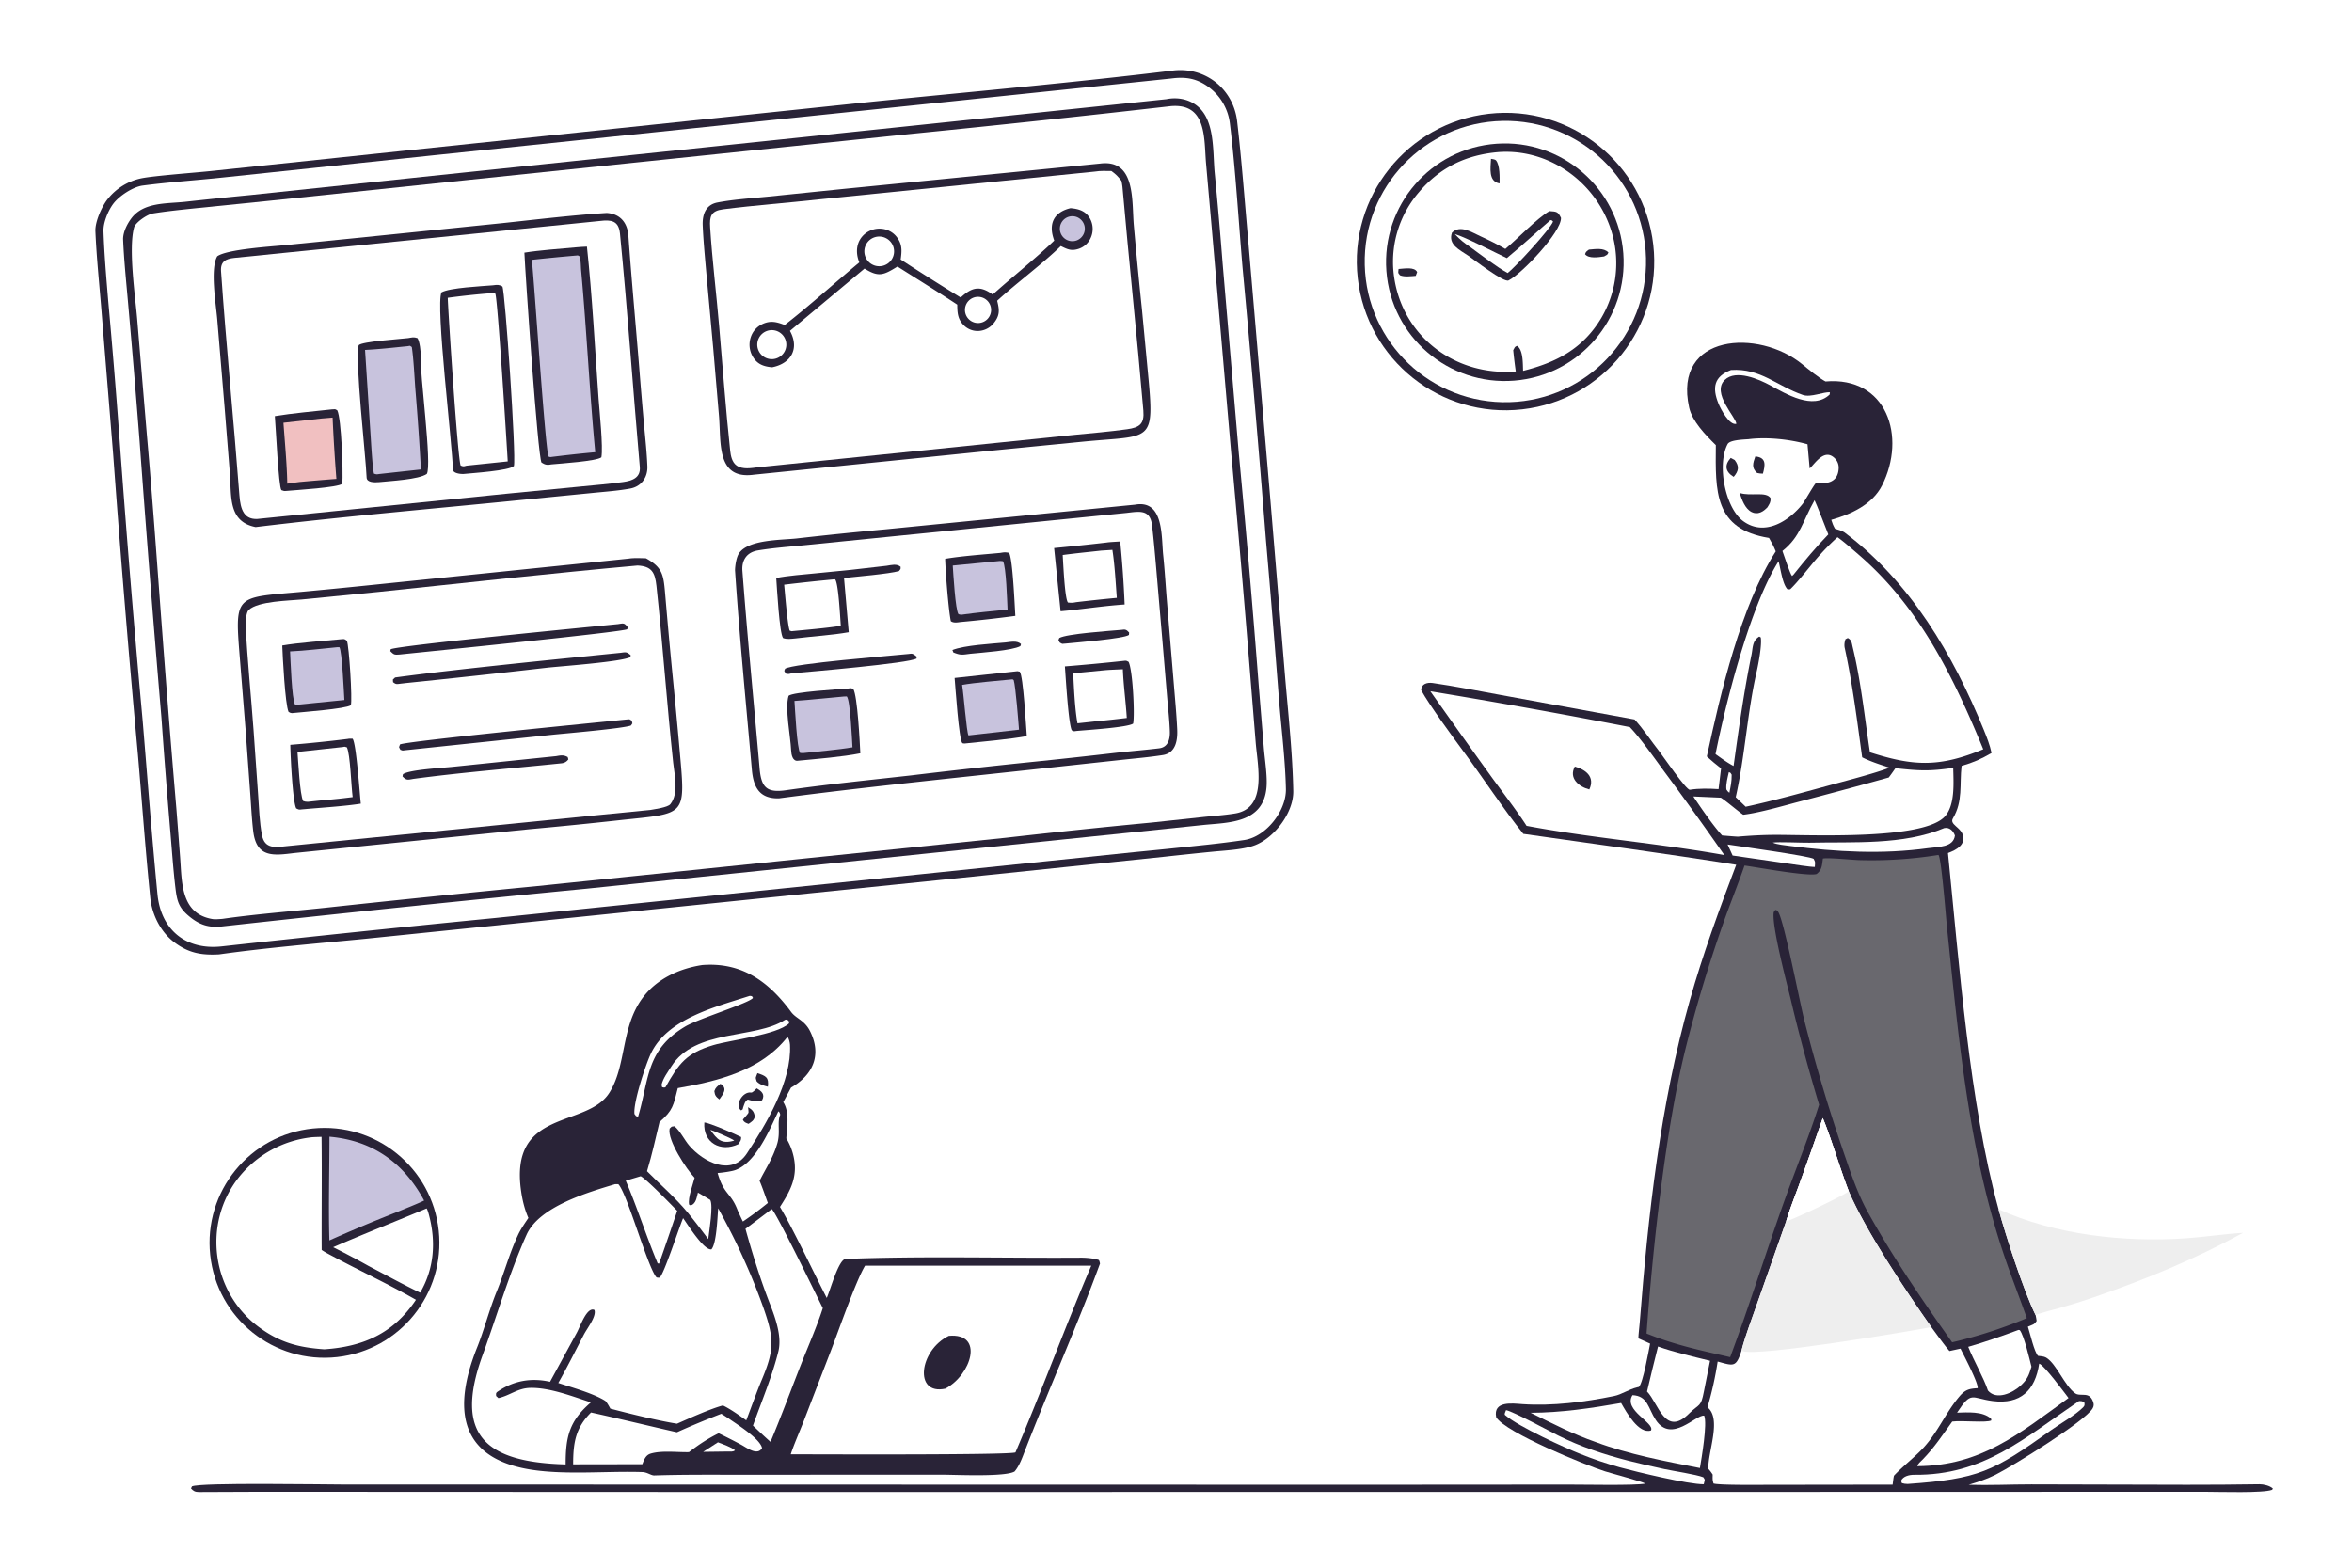
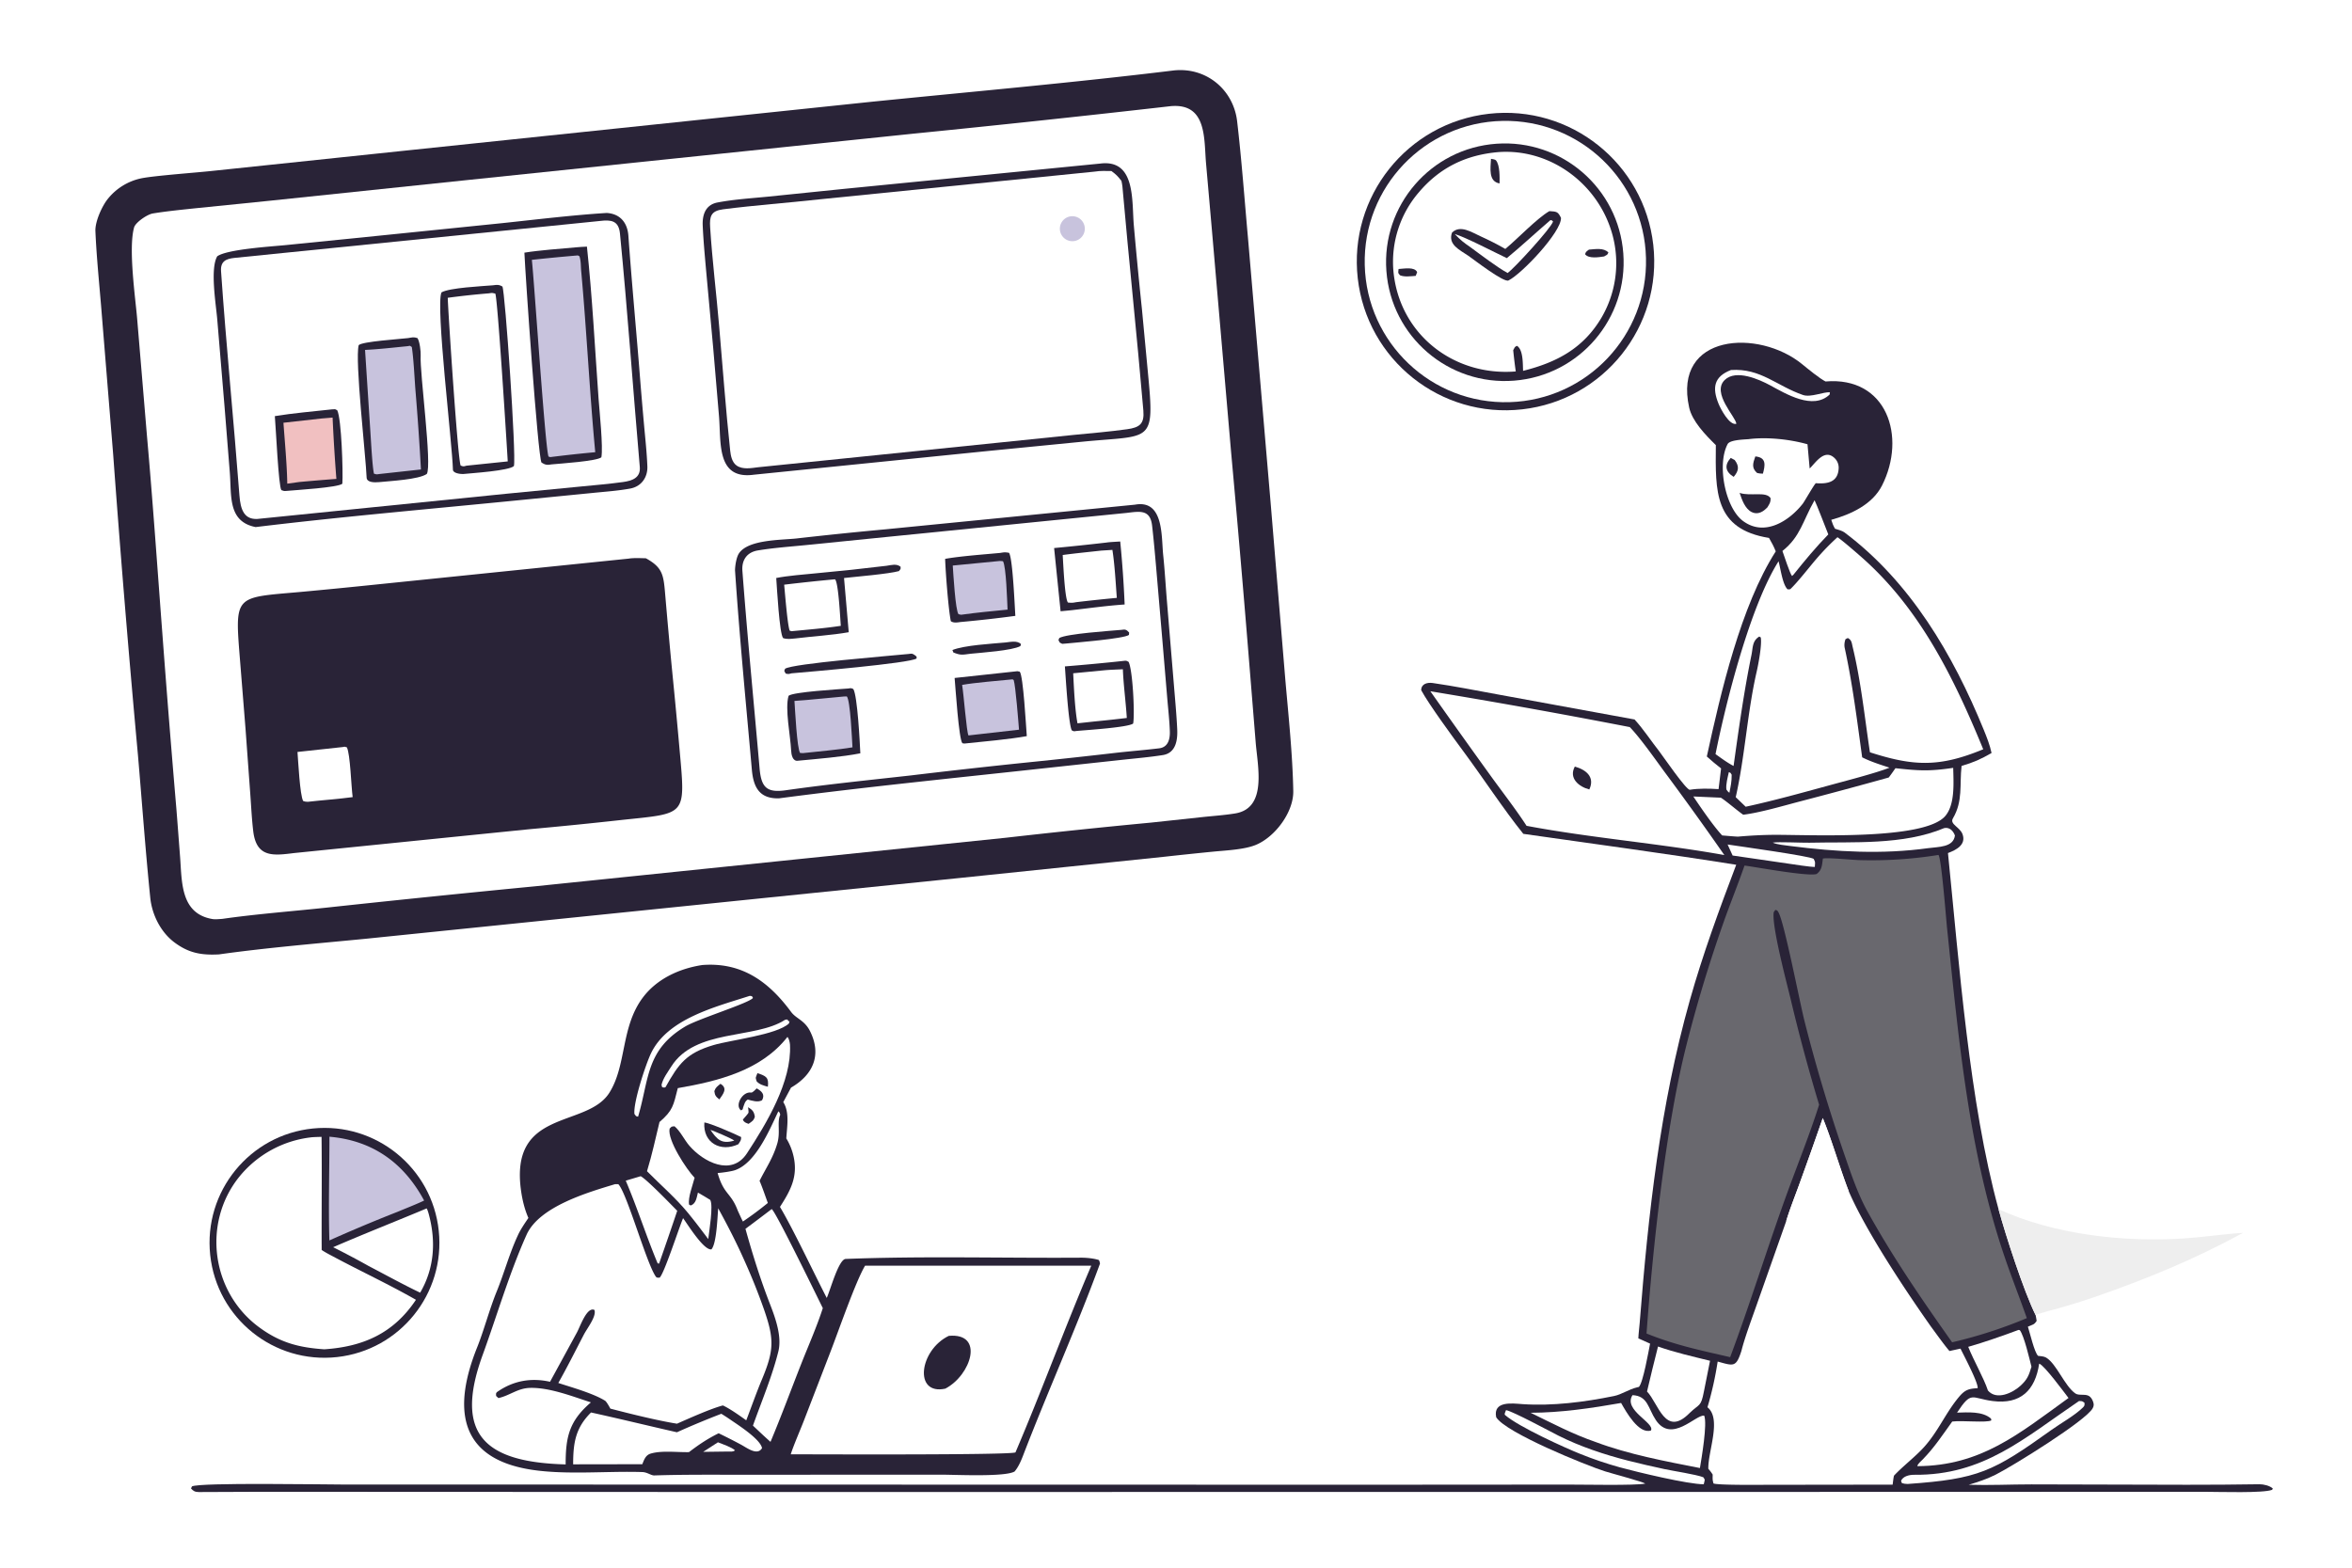
<svg xmlns="http://www.w3.org/2000/svg" width="1536" height="1024" preserveAspectRatio="none" style="display:block" viewBox="0 0 2048 1365">
  <path fill="#FFF" d="M0 0h2048v1365H0V0z" />
  <path fill="#292337" d="M1021.66 61.381c28.36-3.258 52.33 16.464 55.57 44.256 3.94 33.653 6.4 67.784 9.45 101.544l19.56 228.714 12.96 155.925c2.79 31.977 6.3 64.881 6.92 96.872.36 18.547-15.96 40.155-32.69 46.999-9.96 4.074-25.6 4.748-36.74 5.817a3535.9 3535.9 0 0 0-42.99 4.493l-178.52 18.521-377.352 38.613-139.299 14.256c-40.991 4-87.33 7.886-127.863 13.612-15.157.782-26.187-1.043-38.759-10.429-11.964-8.932-19.553-24.084-21.061-38.868-4.223-41.398-7.185-83.147-10.755-124.582a14184.06 14184.06 0 0 1-21.552-261.549L87.995 265.949c-1.77-21.097-4.013-43.577-4.915-64.747-.344-8.07 5.497-21.289 10.588-27.752a50.582 50.582 0 0 1 29.222-18.149c10.929-2.299 48.562-5.016 62.038-6.503l166.636-17.517 408.932-42.835c86.426-8.693 175.03-16.541 261.164-27.065z" />
-   <path fill="#FFF" d="M1019.62 68.384c13.04-1.75 22.86-.121 33.63 8.073a46.205 46.205 0 0 1 17.7 31.354c4.82 39.051 7.62 85.938 11.03 125.684 7.35 78.865 14.12 157.783 20.34 236.745 4.1 47.117 7.96 94.254 11.56 141.412 2.12 24.83 5.27 50.686 5.82 75.31.43 18.918-17.18 41.594-36.19 44.434-10.86 1.624-21.49 2.915-32.38 4.107a5957.35 5957.35 0 0 1-64.105 6.531l-184.324 19.083-371.729 38.201a19967.72 19967.72 0 0 0-238.028 24.733c-31.037 3.387-52.847-14.357-55.854-45.583-4.848-50.346-8.702-100.797-12.888-151.205a12957.194 12957.194 0 0 1-20.415-249.2 7051.287 7051.287 0 0 0-9.584-116.519c-1.635-19.739-3.429-40.515-4.094-60.321-.253-7.524 4.244-18.267 8.735-24.079 5.135-6.648 16.872-14.434 25.34-15.554 22.95-3.036 47.116-4.591 70.226-7.074l182.084-19.199 643.126-66.933z" />
  <path fill="#292337" d="M1015.61 86.38c8.85-1.857 18.55-.316 25.94 5.15 16.57 12.261 14.32 39.356 16.13 58.904 2.55 26.17 4.84 52.364 6.88 78.58l14.14 165.919c6.36 67.18 12.13 134.413 17.32 201.694l4.48 54.858c.86 10.228 3.13 24.133 2.32 33.963-2.62 31.933-34.12 30.625-55.66 32.921l-56.795 5.899-174.777 18.004-304.335 31.474a23868.112 23868.112 0 0 0-317.011 32.803c-10.923 1.336-18.95-.463-27.842-7.357-10.83-8.397-12.252-14.056-13.763-26.978-1.812-15.498-2.896-31.181-4.204-46.706a6660.793 6660.793 0 0 1-7.858-100.502 20013.575 20013.575 0 0 1-19.017-240.709 10744.017 10744.017 0 0 0-9.905-119.01c-1.618-18.761-3.711-38.436-4.475-57.22.09-6.256 3.548-13.05 7.137-17.876 10.547-14.182 30.341-12.77 46.6-14.462a4277.013 4277.013 0 0 1 57.157-5.889l158.136-16.7 639.402-66.76z" />
  <path fill="#FFF" d="M1019.67 92.398c31.34-2.558 28.62 28.345 30.48 49.737l5.15 58.509 16.63 192.48c5.74 62.902 11.15 125.833 16.22 188.792l5.2 64.077c1.65 21.182 10.36 57.598-17.77 62.257-8.89 1.472-18.8 2.163-27.85 3.105l-45.36 4.876a6674.697 6674.697 0 0 0-126.642 13.213l-409.876 42.267a16589.35 16589.35 0 0 0-182.001 18.623c-28.965 3.082-61.654 5.61-90.146 9.722-2.567.179-6.34.567-8.81.143-27.855-4.781-26.408-32.395-28.092-54.178-1.115-14.425-2.093-27.787-3.199-41.601a14381.059 14381.059 0 0 1-12.124-151.403c-4.303-56.785-8.476-117.113-13.523-173.618l-8.559-102.248c-1.503-17.754-7.753-61.014-2.618-79.167 1.188-4.199 11.203-11.29 16.373-12.135 11.412-1.867 23.822-3.108 35.729-4.377l66.28-6.715 174.2-18.242 385.954-40.134a16024.449 16024.449 0 0 0 224.354-23.983z" />
  <path fill="#292337" d="M958.002 142.418c31.2-3.919 27.364 32.641 29.295 54.008a4497.104 4497.104 0 0 0 7.059 72.919l5.117 54.342c6.107 63.539 3.777 54.883-57.416 60.956l-81.793 8.042-203.873 20.651c-32.587 4.437-28.419-27.578-30.319-50.893l-5.024-59.091-6.391-69.912c-1.094-12.421-2.224-24.646-2.775-37.123-.407-9.231 2.4-18.019 12.879-20.012 14.131-2.687 29.156-3.642 43.547-5.042l66.2-6.772 223.494-22.073z" />
  <path fill="#FFF" d="M953.496 149.391c4.73-.772 9.5-.527 14.302-.468 4.45 3.36 5.196 4.195 8.692 8.57.331 1.574.717 3.373.857 4.974 5.706 65.02 12.681 129.962 18.228 194.976.979 11.481-3.054 14.761-14.154 16.295-15.466 2.139-31.176 3.454-46.772 4.971l-65.651 6.759-208.762 21.354c-6.071.741-13.542 2.228-18.815-1.466-3.992-2.796-5.126-8.422-5.619-13.018-3.865-36.095-6.463-72.203-9.604-108.37-2.441-28.667-6.016-57.294-7.841-86.004-.611-9.617.723-14.364 11.278-15.721 27.837-3.58 55.873-5.563 83.785-8.655l240.076-24.197z" />
-   <path fill="#292337" d="M932.15 181.249c7.885.666 14.402 2.876 17.833 10.856a18.692 18.692 0 0 1-.182 14.854 17.457 17.457 0 0 1-10.377 9.637c-6.665 2.233-9.961.471-15.743-2.356-14.671 14.494-38.874 32.511-55.391 47.606 2.044 8.193 2.491 12.905-3.272 19.88a18.077 18.077 0 0 1-12.705 6.431 16.984 16.984 0 0 1-12.755-4.637c-5.701-5.401-5.939-11.169-6.031-18.273-16.924-11.192-34.877-22.244-52.059-33.14-12.001 7.35-16.228 9.574-28.674 1.751l-64.952 54.224c8.593 15.581.829 28.493-15.488 31.702-7.852-.639-13.601-2.902-17.458-10.316a20.599 20.599 0 0 1-1.234-15.66 19.193 19.193 0 0 1 10.26-11.685c7.212-3.326 12.547-1.747 19.373.83 20.814-16.154 44.247-37.241 64.965-54.461-3.626-8.799-2.69-18.669 5.019-24.996a19.895 19.895 0 0 1 14.765-4.285 18.673 18.673 0 0 1 13.137 7.579c4.637 6.367 4.072 12.027 3.089 19.176a2347.866 2347.866 0 0 0 52.277 33.09c9.628-8.902 16.685-10.765 27.838-2.589 17.507-15.688 36.98-31.079 53.592-46.963a44.389 44.389 0 0 1-.987-3.063c-3.814-13.284 2.012-22.059 15.16-25.192z" />
  <path fill="#FFF" d="M761.567 206.601a12.929 12.929 0 1 1 6.985 24.872c-6.742 1.588-13.537-2.42-15.41-9.089-1.873-6.668 1.842-13.628 8.425-15.783zm-93.929 81.631a12.636 12.636 0 1 1 7.903 23.985c-6.531 1.89-13.386-1.726-15.513-8.183-2.128-6.457 1.235-13.44 7.61-15.802zm183.521-29.775c6.205-.248 11.466 4.515 11.836 10.714.37 6.198-4.289 11.553-10.479 12.044a11.401 11.401 0 1 1-1.357-22.758z" />
  <path fill="#C8C3DD" d="M930.826 188.655c5.663-1.562 11.543 1.652 13.287 7.262 1.743 5.609-1.28 11.59-6.83 13.513a10.882 10.882 0 1 1-6.457-20.775z" />
  <path fill="#292337" d="M528.312 185.427c11.794.731 18.042 8.599 18.852 19.841 2.753 38.201 6.323 76.559 9.429 114.703a4180.55 4180.55 0 0 0 4.362 51.714c1.067 11.473 2.261 22.702 2.734 34.266.391 9.564-5.146 17.623-14.892 19.43-10.475 1.942-21.753 2.71-32.454 3.794l-64.798 6.392c-74.696 7.423-154.841 14.352-228.956 23.364-24.355-4.828-20.861-27.184-22.483-47.598l-4.545-56.817-6.4-76.553c-1.14-13.239-6.319-43.966.001-54.798 8.659-6.179 47.41-8.527 59.649-9.753l84.002-8.464 104.373-10.642c29.898-3.174 61.182-7.004 91.126-8.879z" />
  <path fill="#FFF" d="M522.455 192.388c9.537-1.153 16.264-.416 17.378 10.938 6.637 67.66 11.368 135.549 17.265 203.28.827 9.491-6.744 12.027-14.647 13.106-12.102 1.653-24.466 2.725-36.752 3.899l-65.024 6.318-214.16 21.67c-14.21 2.143-17.123-8.309-18.037-20.318-4.948-65.057-11.499-130.033-16.001-195.101-.593-8.562 4.147-10.828 11.598-11.619 29.398-3.119 58.831-5.796 88.241-8.91l230.139-23.263z" />
  <path fill="#292337" d="M500.978 215.408c1.956-.297 7.86-.53 10.087-.671 4.669 43.347 6.988 89.132 10.155 132.647.776 10.649 4.054 41.936 2.429 50.794-4.148 3.399-35.651 5.435-43.403 6.174-3.738.759-5.649.402-8.734-1.591-3.208-5.335-14.162-165.147-14.89-182.764 13.311-2.156 30.67-3.307 44.356-4.589z" />
  <path fill="#C8C3DD" d="M502.256 222.47c1.293-.148.806-.04 2.309.658 1.395 4.569 1.062 7.981 1.485 12.622 4.795 52.572 7.301 105.442 12.26 157.98a1172.205 1172.205 0 0 0-39.13 4.27l-1.484-.424c-2.706-3.613-12.476-152.484-14.592-171.32a1579.312 1579.312 0 0 1 39.152-3.786z" />
  <path fill="#292337" d="M429.239 248.41c3.781-.503 5.314-.673 8.231 1.044 2.327 3.964 12.157 147.002 10.034 156.326-4.223 4.124-36.226 6.15-44.262 6.958-2.475.053-8.781-.662-8.854-3.75-.537-22.521-15.232-143.06-9.962-154.413 7.068-4.05 35.293-5.353 44.813-6.165z" />
  <path fill="#FFF" d="M425.569 255.43c2.955-.446 2.815-.476 5.708.213 2.105 4.451 10.029 132.239 10.841 146.104l-35.886 3.721c-2.679.703-2.586.832-5.103-.103-2.503-4.834-10.916-134.019-11.254-146.076a677.105 677.105 0 0 1 35.694-3.859z" />
  <path fill="#292337" d="M355.435 294.367c3.522-.59 4.711-1.072 8.066.007 1.973 2.812 3.001 11.868 2.796 15.139-.932 14.865 10.143 95.943 5.322 103.181-7.107 4.881-31.871 6.091-41.384 7.095-4.419.403-10.841.332-11-3.968-.666-18.083-10.36-102.193-6.898-115.314 3.229-3.196 35.499-5.216 43.098-6.14z" />
  <path fill="#C8C3DD" d="M354.601 301.459c3.004-.38 1.754-.758 3.981.689 1.591 10.306 2.314 26.541 3.162 37.503a2430.071 2430.071 0 0 1 4.789 69.121l-36.298 3.971c-2.411.383-2.241.371-4.597-.298-1.381-5.678-2.515-27.339-2.991-34.306l-4.782-73.459c11.885-.554 24.811-2.06 36.736-3.221z" />
  <path fill="#292337" d="M289.114 356.43c3.064-.111 2.217-.501 4.565.848 3.661 7.417 5.148 53.715 4.418 63.903-3.747 3.336-40.233 5.479-48.851 6.271-2.14.219-2.1-.016-4.226-.677-2.499-3.015-4.872-55.289-5.705-64.45 15.156-2.523 34.336-4.185 49.799-5.895z" />
  <path fill="#F1C0C1" d="m279.872 364.395 9.735-.805a1624.85 1624.85 0 0 0 3.296 53.393c-10.768.823-21.53 1.722-32.286 2.698l-10.481 1.444c-.229-16.104-2.174-36.742-3.324-53.031l33.06-3.699z" />
  <path fill="#292337" d="M547.365 486.402c4.461-.738 10.383-.406 15.023-.309 14.242 7.836 15.333 14.122 16.693 29.981 2.023 23.588 4.13 47.169 6.449 70.73a5871.006 5871.006 0 0 1 6.155 65.265c5.257 59.181 6.58 55.788-50.961 61.939a3952.51 3952.51 0 0 1-80.044 8.023l-204.444 20.715c-17.762 2.181-32.914 4.469-35.723-18.954-1.249-10.416-1.761-20.98-2.51-31.449l-4.217-57.815-4.641-57.833c-4.741-59.376-5.772-56.086 52.472-61.282a5352.58 5352.58 0 0 0 58.348-5.689l227.4-23.322z" />
-   <path fill="#FFF" d="M555.159 492.405c12.355.639 15.183 6.087 16.433 17.71 5.516 51.276 9.105 102.718 14.584 153.985 1.161 10.863 5.047 26.751-2.483 36.104-2.297 2.854-13.704 4.308-17.378 5.017-32.293 3.105-66.218 6.566-98.349 9.765l-218.724 21.798c-9.116.921-18.755 2.697-21.118-9.624-2.169-11.312-2.543-23.365-3.354-34.878l-3.981-56.501c-2.164-30.05-5.383-60.706-6.856-90.817-.072-3.136.254-11.626 2.583-13.834 8.219-7.79 35.291-8.085 46.037-9.13l67.19-6.622c74.66-7.779 150.69-16.265 225.416-22.973z" />
  <path fill="#292337" d="M298.465 556.462c1.78-.131 2.022.374 3.592 1.422 1.917 4.513 4.87 51.276 3.443 56.173-4.813 3.231-41.93 5.892-51.36 6.895-1.588-.208-1.355-.311-2.867-1.087-3.007-6.394-5.153-48.386-5.495-57.819 13.557-2.412 38.375-4.17 52.687-5.584z" />
-   <path fill="#C8C3DD" d="m293.584 563.525 1.936-.012c2.327 3.334 3.914 39.556 4.337 46.004l-40.417 4.025c-.427.101-2.062-.069-2.582-.104-2.794-4.874-3.851-38.587-4.287-46.239 12.469-.525 28.341-2.448 41.013-3.674z" />
  <path fill="#292337" d="M302.675 643.412c1.38-.323 2.858-.204 4.315-.203 3.232 3.437 6.211 48.174 7.177 56.521-13.591 2.221-35.442 3.572-49.61 4.863-4.046.267-3.507.835-6.632-.72-3.172-6.057-5.008-46.428-5.158-55.341a1187.39 1187.39 0 0 0 49.908-5.12z" />
  <path fill="#FFF" d="M298.521 650.448c2.094-.432 1.268-.338 3.528.269 2.975 5.988 3.742 33.951 5.034 43.339-12.294 1.68-26.442 2.62-39.054 4.078-1.974-.013-2.124-.143-4.047-.692-2.877-5.1-4.348-35.461-4.943-42.713l39.482-4.281z" />
  <path fill="#292337" d="M540.492 568.401c4.608-.653 5.191-.844 8.65 2.061l-.166 1.613c-6.736 4.135-60.629 8.013-72.46 9.292a9505.351 9505.351 0 0 1-123.276 13.408c-1.259.156-2.518.305-3.778.448-3.93.44-4.493.918-7.211-1.245l-.138-2.274 1.919-1.802c53.781-7.31 145.161-16.325 196.46-21.501zm-2.267-24.995c4.849-.8 5.435-1.066 8.327 2.667l-.38 1.793c-3.909 2.523-176.907 19.787-197.93 22.007-4.801.334-5.152.344-8.402-2.944l.391-1.621c6.199-3.318 182.426-20.348 197.994-21.902zm7.548 83.033 2.297-.17c2.642 1.677 1.805.525 2.565 3.59l-1.279 1.853c-7.066 2.621-55.788 6.801-67.285 7.954l-129.96 13.656c-2.049.304-1.298.22-3.477-.458-1.447-2.983-1.345-1.491-.364-4.619 3.653-2.778 179.607-19.978 197.503-21.806zm-61.547 31.956c4.39-.813 6.55-1.149 10.103.785l.561 2.047c-1.637 2.156-3.472 3.137-6.227 3.421-42.795 4.417-86.035 7.833-128.677 13.524-5.022.897-6.021 1.434-9.517-2.152l.422-1.907c5.677-3.984 34.375-5.458 43.337-6.423l89.998-9.295zm504.083-218.978c25.151-4.58 22.851 27.604 24.511 43.607 1.43 13.753 2.21 27.786 3.38 41.59l6.01 72.195c1.04 12.705 2.26 25.493 2.85 38.23.43 9.459-1.21 20.637-12.57 22.417-11.36 1.782-22.953 2.789-34.391 4.011l-65.68 7.114c-76.821 8.422-157.77 16.465-234.128 26.536-16.877.427-22.248-9.411-23.618-24.92-5.109-57.832-10.786-115.855-14.662-173.765.105-4.131 1.182-11.351 3.526-14.757 8.26-12 36.749-11.39 50.142-12.842a3573.006 3573.006 0 0 1 77.207-7.937l217.423-21.479z" />
  <path fill="#FFF" d="M980.97 446.594c11.443-1.346 20.57-3.242 22.22 11.076 1.37 11.904 2.41 23.728 3.46 35.661l5.59 65.321 4.23 50.348c.8 9.221 1.84 18.441 2.16 27.704.23 6.694-1.37 13.884-9.29 14.852-11.96 1.461-23.989 2.414-35.974 3.729a5201.67 5201.67 0 0 1-78.073 8.497 6190.328 6190.328 0 0 0-102.295 11.406c-36.969 4.128-72.389 7.709-109.301 12.967-16.188 2.208-20.856-2.812-22.278-19.027-5.03-57.343-10.637-114.7-14.975-172.085-.707-9.348 3.881-16.187 13.443-17.768 13.823-2.286 28.013-3.281 41.995-4.675l74.57-7.505 204.518-20.501z" />
  <path fill="#292337" d="M738.744 599.474c2.295-.353 2.144-.423 4.277.456 3.616 5.966 5.667 46.504 6.111 55.979-15.379 3.085-37.978 4.908-54.054 6.44-5.009.966-6.068-5.505-6.219-9.09-.515-12.182-5.573-36.386-2.197-47.442 4.062-3.377 43.798-5.653 52.082-6.343z" />
  <path fill="#C8C3DD" d="m734.936 606.441 2.406-.055c3.099 3.166 4.571 38.374 4.953 44.338-12.276 2.077-30.297 3.597-43.059 5.02l-2.533-.134c-2.757-3.687-4.444-38.512-4.934-45.303 13.689-.871 29.25-2.72 43.167-3.866z" />
  <path fill="#292337" d="M771.991 492.626c4.341-.648 8.663-2.013 12.21.856-.064 2.67.295 1.412-1.46 3.775-8.38 2.39-37.619 4.939-47.803 6.032l4.092 47.183c-14.543 2.597-31.733 3.584-46.736 5.448-3.755.328-6.779.859-10.397-.309-3.236-3.765-5.375-44.013-6.001-52.334 10.07-2.021 24.472-3.089 34.917-4.129 20.425-1.86 40.82-4.034 61.178-6.522z" />
  <path fill="#FFF" d="m726.298 504.464.801-.047c3.008 2.657 4.514 34.15 5.037 40.5-13.868 2.125-28.861 3.318-42.898 4.686l-1.578-.481c-1.876-3.956-4.154-32.966-4.848-40.034a1633.944 1633.944 0 0 1 43.486-4.624z" />
  <path fill="#292337" d="m885.895 584.421 2.056.411c3.084 3.624 5.488 48.268 6.133 56.116-13.952 2.614-39.52 4.972-54.317 6.471l-1.743-.266c-3.121-2.884-6.068-49.135-6.79-56.835l54.661-5.897z" />
  <path fill="#C8C3DD" d="m881.695 591.5.986.66c1.681 5.335 4.095 36.553 4.614 43.188l-43.986 4.995c-1.634-2.482-4.28-37.096-5.551-43.982 10.646-1.987 32.353-3.662 43.937-4.861z" />
  <path fill="#292337" d="M871.097 481.41c3.482-.584 4.011-.654 7.482-.083 3.226 4.198 4.971 46.66 5.538 54.921a1122.414 1122.414 0 0 1-47.875 5.367c-2.93.442-6.062.892-8.313-.752-2.118-10.182-4.621-43.278-4.955-54.254 13.027-2.366 34.321-3.878 48.123-5.199z" />
  <path fill="#C8C3DD" d="M870.586 488.446c.422-.07 2.263.172 2.771.224 2.801 4.771 3.597 34.604 3.974 42.119-13.457 1.348-27.05 2.585-40.431 4.482l-2.27-.477c-2.748-3.266-4.575-36.07-5.016-42.368l40.972-3.98z" />
  <path fill="#292337" d="M978.443 575.447c2.295-.285 2.136-.224 4.236.804 3.589 6.486 5.567 45.499 4.018 53.742-4.465 3.402-40.598 5.65-49.454 6.484-2.206.31-2.102.443-4.04-.59-2.963-6.415-5.197-45.763-5.953-55.644a1887.18 1887.18 0 0 0 51.193-4.796z" />
  <path fill="#FFF" d="M961.997 583.581c4.95-.449 10.72-.595 15.748-.849.453 13.019 2.593 28.808 3.42 42.411a1251.948 1251.948 0 0 1-28.404 3.072l-14.538 1.58c-2.297-12.306-3.095-30.705-3.745-43.561l27.519-2.653z" />
  <path fill="#292337" d="M963.611 472.387c2.109-.403 9.309-.731 11.818-.906a961.538 961.538 0 0 1 3.853 54.856c-14.754.969-31.524 3.28-46.355 4.989l-9.422.909-5.635-55.041a2075.111 2075.111 0 0 0 45.741-4.807z" />
  <path fill="#FFF" d="m958.87 479.413 9.743-.614c2.013 12.58 2.875 28.849 3.854 41.774a1441.733 1441.733 0 0 0-35.379 3.746c-3.295.616-3.85.643-7.184.303-2.822-3.409-4.116-34.92-4.556-41.376 10.91-1.488 22.529-2.599 33.522-3.833z" />
  <path fill="#292337" d="M790.99 569.432c3.755-.74 4.416.091 7.096 2.22l.058 1.695c-6.037 4.174-94.258 11.671-108.916 12.922-2.612.683-2.514.778-5.093.216l-1.251-2.375.746-1.841c6.819-4.534 91.693-11.22 107.36-12.837zm185.438-21.002c3.623-.708 4.601 0 6.775 2.343l-.181 2.065c-4.253 3.287-46.114 6.629-54.893 7.513l-3.187.249c-2.838-1.485-1.771-.433-3.279-3.3l.743-1.789c6.66-3.731 43.981-6.172 54.022-7.081zM875.58 559.407c4.441-.482 10.148-1.845 13.472 1.409l-.565 1.747c-7.113 3.933-34.074 5.712-43.495 6.678-7.376.97-8.457 1.465-15.255-1.279l.396.041-.821-2.017c10.573-4.191 34.045-5.451 46.268-6.579zm618.48-171.848c-9.13-8.954-20.58-20.792-23.23-32.72-14.32-64.504 60.63-68.671 98.38-37.744 5.46 4.469 15.15 12.406 20.34 15.057 53.55-4.555 70.66 48.137 49.25 90.529-8.35 16.551-27.04 25.156-44.24 29.938 1.12 3.406 1.54 4.642 3.28 7.757 2.19.625 6.39 1.823 8.16 3.149 57.46 43.114 94.62 106.401 121.34 171.91 2.74 6.718 5.27 13.102 6.8 20.205-9.19 5.34-15.75 8.247-26.1 11.245-1.89 16.431 1.35 30.615-7.57 45.723-3.01 5.097 6.23 7.53 8.45 13.873 3.19 9.096-5.56 13.586-12.73 16.275 9.8 96.883 18.58 217.256 44.03 310.124 6.14 22.52 21.93 71.36 32.28 92.16.4 1.77.62 3.31.9 5.09-2.23 3.47-3.31 3.08-7.62 5.03 1.79 5.52 5.69 22.43 8.86 25.4 2.17.26 5.16.39 7.06 1.54 9.09 5.49 15.96 24.55 25.39 31.19 2.95 2.07 7.93.3 11.41 1.99 2.22 1.08 3.32 3.15 4.11 5.38.72 2.06.65 3.58-.4 5.51-5.94 10.91-69.34 50.19-84.45 57.82-7.59 3.83-15.4 6.4-23.52 8.83 18.21.56 36.4-.35 54.62-.35l135.29.34c21.07 0 42.19-.11 63.25-.45 3.29-.06 9.28 1.23 11.71 3.82l-.7 1.04c-7.51 3.01-46.24 1.73-56.72 1.74h-104.33l-316.51.09-881.389.05-303.495-.13h-98.971c-14.52 0-29.415.12-43.957.18-3.154.01-4.893-.96-6.729-3.15l.864-1.78c6.988-3.5 115.382-1.62 134.418-1.59l230.316.01 660.823.14 172.86-.12c12.66-.03 58.56.94 67.07-.87-1.81-1.51-29.85-8.99-35.09-10.66-16.19-5.13-86.54-33.57-94.78-47.13-2.91-14.53 14.5-11.98 22.81-11.41 26.2 1.79 54.07-1.8 79.74-7.03 6.94-1.41 12.66-5.81 20.38-7.64l1.32-.3c3.65-3.42 8.56-31.77 9.77-37.7l-10.23-4.57c.19-4.56.83-9.14 1.19-13.68 7.46-94.8 17.75-188.903 43.65-280.749 11.33-40.168 25.55-78.813 40.38-117.948-60.85-9.705-124.23-18.186-185.38-26.929-16.72-20.717-35.38-49.144-51.6-71.032-9.31-12.563-30.82-41.935-37.31-54.037-.02-5.573 5.35-6.93 10.02-6.259 18.89 2.716 37.6 6.482 56.37 9.885l119.37 21.857c7.95 8.685 14.05 18.278 21.48 27.688 2.57 3.258 23.61 34.022 26.67 33.523 8.1-1.32 16.78-1.066 25.02-.563l2.18-18.026c-4.55-3.526-8.11-6.54-12.41-10.38 12.08-55.536 29.61-131.172 60.02-178.607-1.91-4.723-3.34-7.266-5.87-11.704-48.01-7.708-46.63-40.608-46.3-80.83z" />
  <path fill="#69686E" d="M1687.85 744.413c2.53 1.471 6.8 56.565 7.54 63.643 10.14 96.825 18.86 195.434 50.72 288.074 6.04 17.56 12.68 34.33 18.75 51.58a403.365 403.365 0 0 1-65.06 21.04c-26.02-36.73-51.79-74.32-73.59-113.73-9.25-16.73-15.26-35.54-21.52-53.59a1435.577 1435.577 0 0 1-33.47-112.552c-4.24-16.864-17.57-85.928-22.66-94.555-.97-1.639-.91-1.598-2.71-2.076l-1.38 2.015c-1.93 11.706 11.39 61.807 14.65 75.324a1573.222 1573.222 0 0 0 24.86 92.307c-7.86 25.006-19.06 52.847-28.11 77.747-16.87 46.4-32.12 96.11-49.34 142.05-26.34-6.08-47.64-10.43-72.81-20.58 5.35-73.94 16.56-178.811 34.37-249.683 9.1-36.175 19.87-71.91 32.26-107.09 5.95-17.008 12.75-33.593 18.68-50.696 10.86 1.439 55.61 9.752 62.79 7.349 4.72-3.538 4.63-7.634 5.47-13.453 5.32-.95 25.41 1.28 32.63 1.398a367.48 367.48 0 0 0 67.93-4.522z" />
  <path fill="#FFF" d="M1587.17 973.535c7.2 17.101 14.99 44.015 22.62 63.685 14.63 34.2 49.46 86.54 71.88 118.28 4.58 6.13 11 15.26 15.82 20.85l9.6-2.1c2.77 5.65 15.66 29.97 14.94 34.44-7.51.47-10.88 1.24-16.11 7.45-11.85 14.08-18.06 30.02-30.69 43.99-7.36 8.14-18.49 16.66-25.94 24.62-.44.46-1.08 6.68-1.28 7.94l-107.8.14c-7.51-.01-42.63.44-48.15-1.12-1.01-3.23-.8-4.34-.74-7.8-1.44-2.19-2.07-3.06-3.8-5.02-.37-15.28 11.8-43.54-.75-53.56a299.2 299.2 0 0 0 8.89-39.81c14.03 3.88 16.02 5.2 20.72-9.41 2.86-11.57 9.75-29.91 13.76-41.41l25.19-71.43c2.71-9.32 8.08-22.89 11.47-32.3 6.94-19.09 13.73-38.239 20.37-57.435z" />
-   <path fill="#EEE" d="M1587.17 973.535c7.2 17.101 14.99 44.015 22.62 63.685 14.63 34.2 49.46 86.54 71.88 118.28-21.91 4.27-150.43 25.73-164.08 20.98-.4-.14-.81-.25-1.21-.37 2.86-11.57 9.75-29.91 13.76-41.41l25.19-71.43c2.71-9.32 8.08-22.89 11.47-32.3 6.94-19.09 13.73-38.239 20.37-57.435z" />
  <path fill="#FFF" d="M1587.17 973.535c7.2 17.101 14.99 44.015 22.62 63.685-2.21 2.64-50.68 25.89-54.46 26.05 2.71-9.32 8.08-22.89 11.47-32.3 6.94-19.09 13.73-38.239 20.37-57.435zm12.81-505.773c4.7 3.159 16.28 13.275 20.78 17.221 51.12 44.896 80.73 105.562 106.13 167.425-37.98 15.701-60.41 14.957-98.65 2.623-4.62-30.562-7.72-61.389-15.01-91.6-.87-3.626-.81-6.125-4.27-7.893l-1.97.99c-.88 2.29-1.24 5.172-.72 7.579 6.89 31.622 10.79 63.316 15.21 95.308 7.56 3.822 15.75 6.344 23.8 9.007-12.27 4.898-39.93 11.932-53.51 15.687-23.63 6.441-47.8 13.172-71.72 18.324l-8.67-8.324c7.94-34.888 10.1-73.88 18.2-109.128 1.58-6.895 4.72-23.589 3.6-29.956l-1.29-.771c-6.18 3.775-5.49 9.525-6.78 15.86-6.57 32.082-11.09 64.414-15.61 96.833-5.66-2.982-10.53-6.63-15.72-10.323 9.19-45.999 30.37-129.242 54.89-167.902 1.81 6.56 3.44 20.095 7.83 24.399l2.28-.02c6.68-6.273 17.49-20.358 23.12-26.794a205.656 205.656 0 0 1 18.08-18.545zm-354.52 134.112a6142.03 6142.03 0 0 1 173.67 31.214c9.08 9.343 22.26 28.157 30.28 39.051a2946.377 2946.377 0 0 1 52.06 72.369c-55.9-10.067-116.53-14.925-172.23-25.468-8.51-13.259-21.5-30.041-31.11-43.356a8557.691 8557.691 0 0 1-52.67-73.81z" />
  <path fill="#292337" d="M1371.27 667.468c9.81 2.749 17.7 9.08 12.63 19.915-9.08-2.342-18.13-9.736-12.63-19.915z" />
  <path fill="#FFF" d="M1650.46 668.885c20.91 2.248 29.46 2.766 50.29-.296.26 12.651 1.76 31.726-6.9 41.899-18.23 21.395-118.34 16.259-149.02 16.411-10.6.052-21.07.668-31.64 1.568-4.43-.226-9.17-.688-13.62-1.045-7.54-8.05-18.86-24.557-25.1-33.924l23.98 1.059c5.49 3.557 13.24 10.447 19.43 14.827 13.92-1.621 34.43-7.624 48.49-11.322a4613.466 4613.466 0 0 0 78.24-21.082c1.95-2.441 4.01-5.514 5.85-8.095zm-128.01-286.488c15.86-2.077 36.02.053 51.42 4.428l1.89 21.08c5.01-4.693 12.87-17.745 21.85-8.884a11.464 11.464 0 0 1 3.41 8.535c-.46 12.689-10.21 13.87-19.9 13.172-1.62 1.394-8.77 14.054-11.21 17.651-11.45 14.717-33.14 29.46-52.25 15.2-15.54-11.598-22.75-49.25-13.32-66.915 1.93-3.613 13.45-3.918 18.11-4.267z" />
  <path fill="#292337" d="M1514.77 429.182c9.58 3.21 23.09-1.672 26.99 4.626.07 3.701-.94 4.762-2.82 7.971-1.95 1.907-3.54 3.418-6.13 4.44-2.45.979-5.2.85-7.55-.354-5.97-3.09-8.48-10.826-10.49-16.683zm13.68-31.769c9.92.897 8.53 7.791 6.6 15.014-1.96.053-3.13-.238-5.03-.585-5.04-4.382-3.69-8.476-1.57-14.429zm-21.4 1.285 3.43 1.847c4.2 5.511 3.53 9.497-.88 14.663-7.26-4.42-8.31-10.201-2.55-16.51z" />
  <path fill="#FFF" d="M1421.49 1214.77c13.48.65 13.51 11.43 20.29 21.64 13.77 20.74 34.85-4.92 42.14-3.8 2.88 7.04-2.27 36.92-3.72 45.62-30-5.87-62.08-11.87-90.58-22.57-20.17-6.95-37.66-16.19-56.84-25.55 26.5-.07 52.76-3.98 78.79-8.53 4.4 7.75 15.28 27.36 25.97 23.97 3.7-6.64-24.46-17.67-16.05-30.78zm354.12-27.45c4.42 1.36 21.96 25.29 25.55 29.93-43.47 31.39-76.2 58.99-131.6 59.36.03-1.82 3.05-4.2 4.7-5.91 10.15-10.42 17.19-21.22 25.63-32.95 8.34-1.14 30.28 1.28 34.08-1.03l-.33-1.56c-7.49-6.54-20.29-5.39-29.55-5.17 12.88-19.42 12.17-12.51 31.09-10.09 24.08 3.09 36.98-9.18 40.43-32.58z" />
  <path fill="#FFF" d="M1443.72 1172.42c13.89 4.96 30.86 8.87 45.3 12.42-1.72 8.79-3.7 18.18-5.37 26.9-2.59 13.53-3.83 10.3-12.41 18.58-21.29 21.62-27.09-8.41-37.09-18.73 3.06-13.09 6.25-26.14 9.57-39.17zm313.84-14.43 1.19.19c3.75 4.8 8.52 25.48 10.15 31.85-2.29 7.6-3.59 11.05-9.55 16.54-6.9 6.35-20.92 12.91-28.36 4.17-3.59-10.9-12.38-26-17.16-38.04 13.98-3.98 30.13-9.63 43.73-14.71zm-446.18 69.81c6.27 1.2 37.85 18.3 45.31 22.07 9.72 4.85 19.74 9.07 30 12.62 20.92 7.39 41.09 11.98 62.64 16.66 7.82 1.69 27.49 4.64 33.83 7.1 1.81 2.75 1.28 1.74.39 6.1-13.48.1-58.31-10.68-73.08-14.74-11.8-3.26-23.4-7.2-34.75-11.8-12.3-4.88-53.01-23.23-65.14-33.69-.96-.83.18-2.71.8-4.32zm498.94-7.92c3.21.25 2.12-.22 4.71 1.47.1 1.93.37 2.51-1.29 4.13-7.39 7.2-19.08 13.6-27.33 19.5-51.1 36.57-63.66 42.77-125.29 47.12-2.41-.03-2.75-.19-5.03-.73l-.76-2.02c1.84-4.11 7.38-5.29 11.57-5.24 60.17.59 95.45-31.75 143.42-64.23zm-117.39-498.868c4.61-.969 7.88 2.459 9.32 6.473-1.34 10.409-14.34 9.782-23.13 10.996-40.34 5.567-79.86 3.271-120.06-1.834-4.24-.574-11.89-1.251-15.41-2.97 4.5-.856 25.58.214 31.75.072 38.32-.884 81.67 2.309 117.53-12.737zm-112.92-285.467c1.25 2.041 10.56 26.266 11.98 29.773-10.69 10.969-20.73 23.039-30.28 35.003l-1.29 1.196c-1.64-1.453-7.1-18.261-8.38-21.778 15.69-12.43 17.65-26.073 27.97-44.194zm-72.77-113.374c25.9-1.725 39.83 13.914 62.72 21.744 6.76 2.315 17.77-2.793 23.43-2.362l-.26 1.988c-14.5 13.775-38.09-.647-51.78-8.049-9.42-5.098-29.7-14.195-39.54-4.658-11.73 11.37 9.86 32.373 10.11 38.179-6.01 1.615-13.57-12.704-15.56-17.614-5.6-13.879-3.97-23.49 10.88-29.228zm-2.93 413.141c9.42 1.434 71.47 10.055 74.93 12.496 1.75 3.512 1.18 2.594 1.01 7.024-4.49.047-18.64-2.243-23.83-2.985l-47.75-6.947c-1.5-3.175-2.95-6.372-4.36-9.588zm1.09-63.037c1.96.895 1.1.256 2.45 2.245.07 6.068-.84 9.899-1.99 15.776-1.65-1.288-1.37-1.184-2.61-2.893-.54-4.657 1.11-10.425 2.15-15.128z" />
  <path fill="#292337" d="M611.441 840.267c34.706-2.715 58.076 14.654 77.381 40.788 4.406 5.965 11.681 7.144 16.517 16.795 10.434 20.822 2.562 38.123-16.558 49.145l-6.759 12.625c5.615 8.836 3.308 21.001 2.649 31.598a51.654 51.654 0 0 1 6.366 15.842c3.914 17.57-2.85 29.8-11.882 43.8 11.658 19.59 29.636 57.82 40.739 79.27 3.08-6.7 10.316-33.72 16.489-33.96 67.838-2.63 136.574-.63 204.572-1.09 5.003-.04 11.013.55 15.601 1.94.728.22 1.08 2.44 1.279 3.17-20.625 56.25-45.595 111.46-67.087 167.42-1.747 4.55-4.114 9.92-7.278 13.62-7.924 4.81-49.647 2.89-61.97 2.8l-180.792.04c-23.684 0-47.331-.17-71.002.6-2.86.09-6.135-2.91-10.723-2.95-30.636-.96-65.877 2.59-95.829-1.97-65.023-9.9-68.421-54.83-47.719-106.48 6.018-15.02 10.741-33.28 17.054-48.73 6.519-15.95 10.991-32.89 18.296-48.6 2.298-5.24 6.105-10.71 9.315-15.46-3.174-7.19-5.13-15.13-6.276-22.9-10.768-73.005 57.111-54.847 76.8-86.155 15.076-23.974 9.838-56.944 29.003-82.682 12.256-16.46 31.946-25.461 51.814-28.476z" />
  <path fill="#FFF" d="m535.641 1031.04 2.713.02c7.32 7.1 24.417 68.49 32.562 80.29.999 1.45 1.482 1.04 3.438 1.11 3.83-3.12 16.718-43 20.444-51.81 4.309 5.96 17.981 28.09 24.653 27.2 4.556-5.01 5.229-28.08 5.912-35.78 8.674 15.89 15.396 28.85 22.824 45.49a535.772 535.772 0 0 1 17.06 42.57c9.045 26.03 8.805 35.64-1.933 61.28-4.572 10.91-9.214 24.06-13.514 35.28-5.728-4.09-14.166-10.11-20.334-12.96-10.557 2.75-29.393 11.24-39.979 15.89-16.231-2.54-41.841-8.86-58.026-13.13-.86-1.6-3.327-6.06-4.56-6.84-10.123-6.39-29.449-11.77-40.759-15.48 7.593-13.41 14.852-27.91 21.986-41.63 2.968-5.93 11.502-16.35 9.449-21.97-6.55-2.98-12.26 14.13-15.252 19.67l-23.393 42.89c-16.359-3.67-31.767-1.01-45.728 8.64-1.662 1.15-1.286 2.13-1.204 3.73.664.61 1.328 1.21 1.992 1.82 10.125-2.28 16.661-8.58 27.504-8.87 16.992-.45 37.015 7.43 53.036 12.61-18.945 16.21-22.031 30.15-21.997 54.02-69.077-1.87-97.853-24.97-72.344-95.11 12.44-34.2 23.354-71.59 38.312-104.86 11.069-24.61 53.393-36.9 77.138-44.07zm217.635 70.99h196.959c-22.651 52.85-43.137 109.02-66.019 162.57-4.022 2.45-175.734 1.68-195.67 1.67 2.297-7.41 8.314-21.23 11.313-28.97l23.26-60.26c6.845-17.64 22.018-61.51 30.157-75.01z" />
  <path fill="#292337" d="M826.132 1163.15c31.388-2.86 19.486 34.23-3.012 45.96-27.728 5.96-22.705-33.46 3.012-45.96z" />
  <path fill="#FFF" d="M685.666 902.858c1.356 1.492 2.055 4.629 2.22 6.811 1.591 32.153-20.529 68.645-37.478 94.541-13.467 20.57-38.177 7.29-50.175-6.641-4.354-5.055-7.868-12.755-12.928-16.922-3.233.491-1.882-.181-4.224 2.026-2.21 9.911 14.829 35.707 21.74 42.837-1.57 6.3-5.972 17.41-4.794 23.38l1.452.74c4.667-1.69 5.083-6.82 6.243-11.22 3.41 1.84 7.346 4.34 10.716 6.36 2.788 5.03-.87 26.76-1.732 34.1-5.764-7.68-11.545-15.34-17.633-22.76-10.769-13.13-23.779-24.24-35.693-36.33 4.802-16.05 6.994-26.829 10.872-42.832 11.803-10.155 12.066-14.391 15.94-29.507 34.979-6.065 72.527-15.245 95.474-44.583z" />
  <path fill="#292337" d="M613.304 977.381c4.107.077 27.564 10.327 32.038 12.657.082 3.101-.668 3.271-2.421 6.241-15.275 7.201-30.911-1.096-29.617-18.898z" />
  <path fill="#FFF" d="M618.618 983.785c2.544.762 18.894 7.635 20.748 9.338-10.984 3.284-14.985-.847-20.748-9.338z" />
  <path fill="#292337" d="M658.889 947.653c4.162 2.355 7.531 5.169 4.673 10.351-3.68 2.047-8.513.43-12.464-.611-2.575 1.584-2.984 4.103-4.082 7.118-.46 1.91.032 1.111-1.711 2.345-5.858-4.156 1.243-16.797 8.726-15.543 1.306.219 3.702-2.567 4.858-3.66zm.643-13.262c7.519 2.512 10.021 3.639 9.096 11.841-3.629-.982-7.281-1.924-9.786-4.711-1.126-4.051-1.03-2.357.69-7.13zm-8.133 29.636c3.893 2.374 5.259 4.046 5.87 8.357-1.039 3.436-2.589 4.136-5.466 6.157-2.5-.921-4.007-1.327-4.951-3.722l2.878-3.309c2.86-3.352 2.08-2.316 1.669-7.483zm-24.068-20.362c6.633 3.907 2.314 8.959-.96 13.62-3.449-2.728-3.816-3.665-4.365-7.228 1.13-3.313 2.627-4.118 5.325-6.392z" />
  <path fill="#FFF" d="M671.936 1052.77c3.009 1.06 40.152 77.44 44.525 86.22-5.24 16.31-12.577 32.73-18.883 48.76-8.86 22.53-17.302 45.4-26.66 67.7-5.168-4.54-10.261-9.43-15.291-14.14 7.501-21.12 16.73-42.88 22.113-64.56 3.219-12.96-2.466-28.92-7.198-41.07-8.419-21.63-15.191-43.31-21.433-65.72 7.649-5.68 15.258-11.41 22.827-17.19zm-157.294 177.09c25.06 5.5 49.786 11.57 74.783 17.23a760.25 760.25 0 0 1 38.675-16.1c2.678 1.65 5.314 3.36 7.904 5.14 6.744 4.66 26.091 16.97 27.536 24.76-4.004 6.79-12.799-.01-18.045-2.89a504.573 504.573 0 0 0-19.729-10.04c-9.763 4.82-17.28 9.88-25.853 16.43-10.482.21-23.936-1.61-33.446 1.31-4.321 1.33-5.636 5.33-7.174 9.2l-60.227.1.002-.78c.07-18.17 2.189-31.1 15.574-44.36zm163.092-262.224c1.465 1.339.939.821 1.692 2.917-3.039 6.618.355 15.113-2.666 25.282-3.742 12.595-9.56 20.765-15.376 32.325 2.316 5.28 5.139 13.67 7.211 19.28-7.658 6.2-13.578 10.6-21.713 16.16-1.43-2.74-3.067-6.49-4.416-9.36-6.039-16.18-12.132-13.7-17.598-32.87 3.759-.26 11.933-1.35 15.268-2.53 18.02-6.35 29.819-34.81 37.598-51.204zm-119.858 56.494c5.337 2.79 26.425 24.64 31.826 30.12a3735.638 3735.638 0 0 1-15.569 45.3l-.428.76-1.099-.38c-9.846-23.57-17.595-48.1-27.733-71.91l13.003-3.89zm95.005-157.039 1.827.258.95 1.525c-3.098 4.496-47.671 18.148-59.016 24.921-34.132 20.377-31.383 45.583-40.793 77.659l-.257.855c-2.42-.71-1.321-.092-3.137-2.301-1.242-9.678 9.676-42.959 14.353-52.774 14.395-30.21 55.78-40.383 86.073-50.143z" />
  <path fill="#FFF" d="m683.613 887.934 1.849-.275 1.483 1.697.61-.324-.611 2.136c-10.593 9.903-50.755 14.371-65.646 18.783-23.606 6.992-30.269 16.067-41.823 36.693-1.529.512-1.094.296-2.922-.016l-.534-2.036c1.388-5.884 5.353-10.943 8.47-15.917 20.787-33.171 73.067-23.643 99.124-40.741zm-58.47 367.896c4.191 1.66 11.781 4.19 14.861 6.97-1.879 1.58-3.761 1.02-6.754 1.07l-20.939.27 12.832-8.31z" />
  <path fill="#292337" d="M1296.42 99.074c71.04-8.007 135.13 43.078 143.17 114.118 8.03 71.04-43.03 135.15-114.06 143.214-71.08 8.068-135.23-43.027-143.27-114.107-8.04-71.081 43.08-135.214 114.16-143.225z" />
  <path fill="#FFF" d="M1308.42 105.266c67.37-1.304 123.14 52.056 124.82 119.419 1.67 67.362-51.38 123.425-118.74 125.467-67.87 2.057-124.47-51.5-126.15-119.386-1.69-67.887 52.18-124.187 120.07-125.5z" />
  <path fill="#292337" d="M1303.2 125.137c56.78-3.93 106.07 38.749 110.29 95.506 4.23 56.756-38.19 106.264-94.93 110.786-57.15 4.555-107.11-38.249-111.36-95.426-4.26-57.177 38.8-106.907 96-110.866z" />
  <path fill="#FFF" d="M1304.98 132.417c45.88-3.214 87.67 28.641 99.27 72.801a93.94 93.94 0 0 1-9.83 71.48c-15.95 26.829-39.15 38.903-68.2 46.207-.3-6.079.2-18.348-5.3-21.77-2.29 1.088-1.73 1.109-3.3 3.742.61 6.194 1.35 12.374 2.23 18.536-54.34 4.477-101.68-32.773-106.56-87.66a92.76 92.76 0 0 1 22.15-68.285c18.46-21.792 41.39-32.707 69.54-35.051z" />
  <path fill="#292337" d="M1349.14 183.823c6.24.4 7.45.352 10.1 5.876.38 12.35-34.15 48.767-45.72 54.5-4.1 2.035-29.81-17.907-35.02-21.531-7.56-5.146-17.92-9.697-14.16-20.132 7.13-7.078 17.14-.283 24.8 3.186 7.2 3.263 14.8 7.069 21.61 11.03 10.52-8.68 27.56-26.693 38.39-32.929z" />
  <path fill="#FFF" d="M1350.07 191.637c1.7.311.9.005 2.24 1.254-1.77 5.918-33.48 40.359-39.52 44.838-8.98-4.837-23.67-16.096-32.32-22.411-6.33-4.415-8.46-6.012-13.76-11.557 9.73 2.901 34.65 15.957 45.37 20.998 12.28-10.103 25.6-22.518 37.99-33.122z" />
  <path fill="#292337" d="M1298.28 138.29c1.44.306 3.63.47 4.37 1.375 3.48 4.273 3.18 14.965 3.09 20.051-9.81-1.67-7.89-13.178-7.46-21.426zm85.28 79.061c5.58-.424 12.89-1.808 16.96 2.509-1.14 2.458-.95 1.758-3.75 3.438-4.83.7-13.36 2.122-16.58-1.939.61-2.248 1.5-2.597 3.37-4.008zm-165.77 16.867c5-.269 13.96-2.101 16.19 2.722l-1.23 3.266c-4.47.299-9.7 1.119-13.69-.504-2.07-2.619-1.54-1.4-1.27-5.484zM272.519 982.587c54.785-5.513 103.732 34.273 109.531 89.023 5.798 54.76-33.731 103.91-88.456 110-55.13 6.13-104.726-33.76-110.568-88.92-5.841-55.16 34.302-104.549 89.493-110.103z" />
  <path fill="#FFF" d="M270.384 990.353c2.049-.332 7.295-.397 9.61-.491.394 32.828-.053 65.638.105 98.488 3.042 2.1 6.799 4 10.079 5.75 23.964 12.81 48.381 24.16 72.01 37.64-19.509 29.27-45.976 40.84-79.843 43.11-22.291-1.53-38.657-5.8-57.068-19.46-41.025-30.45-49.209-89.98-17.375-130.21a94.488 94.488 0 0 1 62.482-34.827z" />
  <path fill="#C8C3DD" d="M286.865 989.742c37.749 3.293 64.786 22.828 82.443 55.588-6.8 3.25-15.882 6.77-22.972 9.74a1378.174 1378.174 0 0 0-59.526 24.98c-.866-28.29.041-61.66.055-90.308z" />
  <path fill="#FFF" d="M371.512 1052.18c.959 1.58 1.649 4.26 2.132 6.11 6.038 23.18 4.401 46.4-7.79 67.24-14.352-6.82-30.601-15.78-44.861-23.21a737.3 737.3 0 0 0-30.903-16.36c27.503-11.92 54.011-22.29 81.422-33.78z" />
  <path fill="#EEE" d="M1740.22 1052.88c49.11 22.37 109.72 29 163.07 25.33 16.59-1.14 33.96-3.86 49.86-4.75-42.58 23.14-83.86 40.14-129.67 56.01-10 3.45-20.09 6.6-30.28 9.46-5.02 1.41-16.69 4.29-20.7 6.11-10.35-20.8-26.14-69.64-32.28-92.16z" />
</svg>